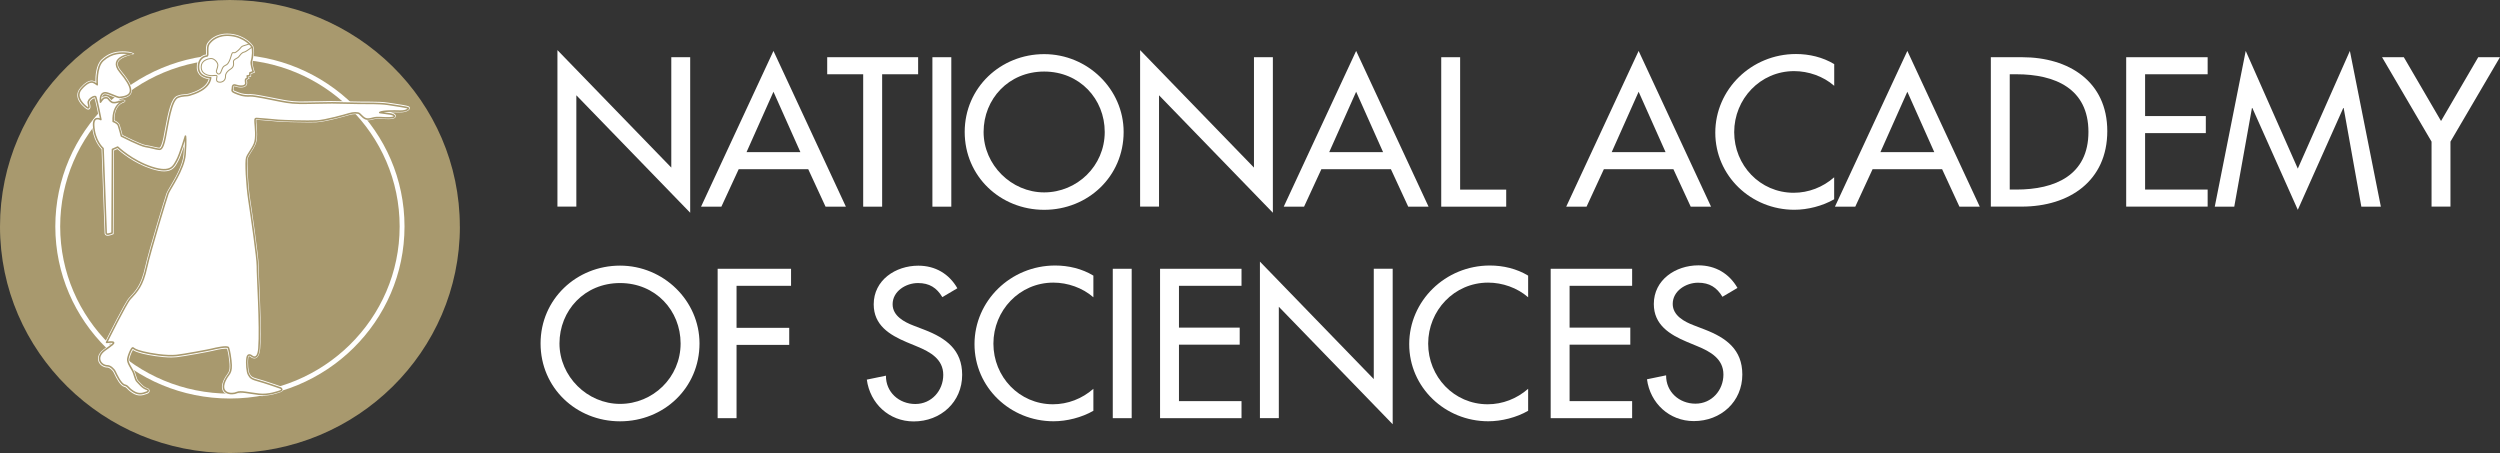
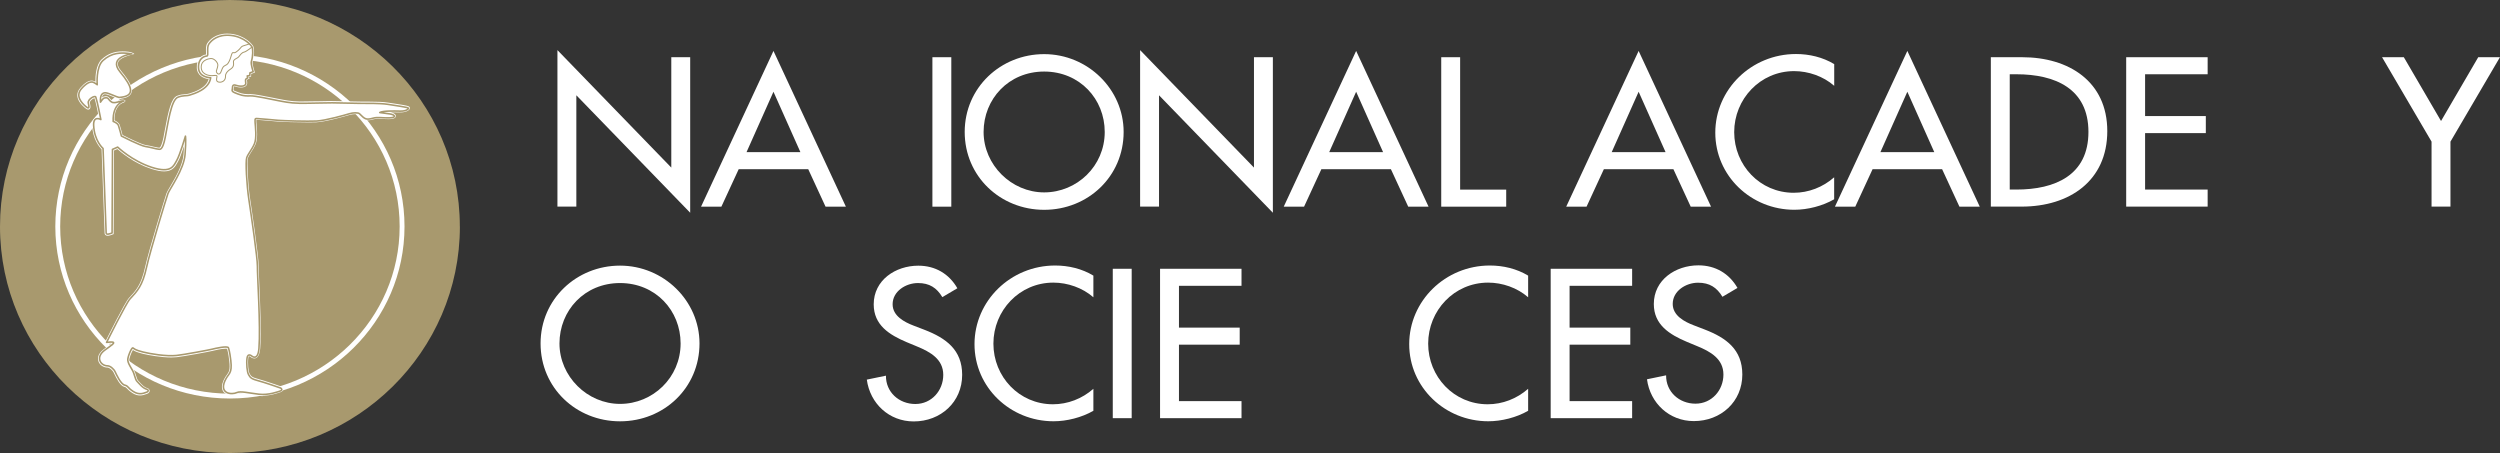
<svg xmlns="http://www.w3.org/2000/svg" width="298" height="54" viewBox="0 0 298 54" fill="none">
  <rect x="0" y="0" width="298" height="54" fill="#333333" stroke="none" />
  <g clip-path="url(#clip0_4636_4171)">
    <path d="M66.446 5.973L80.018 19.976V6.82H82.271V25.36L68.7 11.357V24.628H66.446V5.973Z" fill="white" />
    <path d="M88.052 20.17L85.989 24.635H83.565L92.197 6.07L100.829 24.635H98.405L96.342 20.17H88.046H88.052ZM92.197 10.936L88.985 18.138H95.409L92.197 10.936Z" fill="white" />
-     <path d="M105.145 24.635H102.892V8.852H98.602V6.82H109.441V8.852H105.151V24.628L105.145 24.635Z" fill="white" />
    <path d="M113.396 24.635H111.143V6.82H113.396V24.628V24.635Z" fill="white" />
    <path d="M133.937 15.731C133.937 21.024 129.693 25.01 124.464 25.01C119.235 25.01 114.992 21.018 114.992 15.731C114.992 10.444 119.281 6.452 124.464 6.452C129.647 6.452 133.937 10.632 133.937 15.731ZM131.684 15.731C131.684 11.809 128.708 8.529 124.464 8.529C120.221 8.529 117.245 11.809 117.245 15.731C117.245 19.652 120.556 22.933 124.464 22.933C128.373 22.933 131.684 19.795 131.684 15.731Z" fill="white" />
    <path d="M135.901 5.973L149.473 19.976V6.82H151.726V25.36L138.155 11.357V24.628H135.901V5.973Z" fill="white" />
    <path d="M157.507 20.17L155.445 24.635H153.021L161.652 6.07L170.284 24.635H167.86L165.797 20.17H157.501H157.507ZM161.652 10.936L158.44 18.138H164.865L161.652 10.936Z" fill="white" />
    <path d="M174.048 22.603H179.54V24.635H171.795V6.82H174.048V22.596V22.603Z" fill="white" />
    <path d="M191.18 20.17L189.117 24.635H186.693L195.325 6.07L203.957 24.635H201.533L199.47 20.17H191.173H191.18ZM195.325 10.936L192.113 18.138H198.537L195.325 10.936Z" fill="white" />
    <path d="M218.632 10.224C217.338 9.092 215.565 8.477 213.863 8.477C209.81 8.477 206.716 11.809 206.716 15.75C206.716 19.691 209.784 22.978 213.811 22.978C215.584 22.978 217.286 22.318 218.632 21.134V23.755C217.24 24.557 215.466 25.004 213.883 25.004C208.726 25.004 204.463 20.966 204.463 15.815C204.463 10.664 208.753 6.439 214.08 6.439C215.663 6.439 217.266 6.814 218.639 7.642V10.218L218.632 10.224Z" fill="white" />
    <path d="M223.211 20.17L221.148 24.635H218.724L227.356 6.07L235.988 24.635H233.564L231.501 20.17H223.204H223.211ZM227.356 10.936L224.144 18.138H230.568L227.356 10.936Z" fill="white" />
    <path d="M237.308 6.82H241.046C246.584 6.82 251.189 9.7 251.189 15.627C251.189 21.555 246.682 24.628 240.974 24.628H237.308V6.82ZM239.561 22.596H240.356C244.961 22.596 248.942 20.895 248.942 15.724C248.942 10.554 244.961 8.852 240.356 8.852H239.561V22.596Z" fill="white" />
    <path d="M253.442 6.82H263.151V8.852H255.695V13.835H262.934V15.867H255.695V22.596H263.151V24.628H253.442V6.82Z" fill="white" />
-     <path d="M268.479 12.871H268.433L266.324 24.635H263.999L267.69 6.07L273.898 20.099L280.106 6.07L283.798 24.635H281.472L279.364 12.871H279.318L273.898 25.01L268.479 12.871Z" fill="white" />
    <path d="M283.949 6.82H286.537L290.971 14.424L295.405 6.82H297.994L292.095 16.883V24.628H289.841V16.883L283.942 6.82H283.949Z" fill="white" />
    <path d="M83.381 40.942C83.381 46.235 79.138 50.221 73.909 50.221C68.68 50.221 64.436 46.228 64.436 40.942C64.436 35.655 68.726 31.662 73.909 31.662C79.092 31.662 83.381 35.843 83.381 40.942ZM81.128 40.942C81.128 37.02 78.152 33.739 73.909 33.739C69.665 33.739 66.689 37.02 66.689 40.942C66.689 44.863 70 48.144 73.909 48.144C77.817 48.144 81.128 45.005 81.128 40.942Z" fill="white" />
-     <path d="M87.796 34.069V39.078H94.076V41.11H87.796V49.846H85.543V32.038H94.293V34.069H87.796Z" fill="white" />
    <path d="M112.325 35.415C111.655 34.302 110.788 33.739 109.421 33.739C107.983 33.739 106.4 34.71 106.4 36.27C106.4 37.661 107.792 38.392 108.915 38.819L110.21 39.317C112.772 40.307 114.69 41.705 114.69 44.682C114.69 47.917 112.147 50.234 108.909 50.234C105.986 50.234 103.706 48.105 103.325 45.251L105.605 44.779C105.578 46.74 107.162 48.157 109.106 48.157C111.05 48.157 112.437 46.552 112.437 44.682C112.437 42.812 110.88 41.945 109.323 41.304L108.075 40.786C106.012 39.913 104.146 38.754 104.146 36.276C104.146 33.397 106.735 31.669 109.467 31.669C111.484 31.669 113.133 32.639 114.118 34.361L112.318 35.422L112.325 35.415Z" fill="white" />
    <path d="M130.331 35.435C129.037 34.302 127.263 33.688 125.561 33.688C121.508 33.688 118.414 37.02 118.414 40.961C118.414 44.902 121.482 48.189 125.509 48.189C127.283 48.189 128.984 47.529 130.331 46.345V48.966C128.938 49.768 127.164 50.215 125.581 50.215C120.424 50.215 116.161 46.177 116.161 41.026C116.161 35.875 120.451 31.649 125.778 31.649C127.361 31.649 128.964 32.025 130.331 32.853V35.428V35.435Z" fill="white" />
    <path d="M134.896 49.846H132.643V32.038H134.896V49.846Z" fill="white" />
    <path d="M138.279 32.038H147.988V34.069H140.532V39.052H147.772V41.084H140.532V47.814H147.988V49.846H138.279V32.038Z" fill="white" />
-     <path d="M150.183 31.183L163.754 45.187V32.031H166.008V50.57L152.436 36.567V49.839H150.183V31.183Z" fill="white" />
    <path d="M182.154 35.435C180.86 34.302 179.086 33.688 177.385 33.688C173.332 33.688 170.238 37.02 170.238 40.961C170.238 44.902 173.306 48.189 177.332 48.189C179.106 48.189 180.807 47.529 182.154 46.345V48.966C180.761 49.768 178.988 50.215 177.405 50.215C172.248 50.215 167.978 46.177 167.978 41.026C167.978 35.875 172.268 31.649 177.595 31.649C179.178 31.649 180.781 32.025 182.154 32.853V35.428V35.435Z" fill="white" />
    <path d="M184.841 32.038H194.55V34.069H187.094V39.052H194.333V41.084H187.094V47.814H194.55V49.846H184.841V32.038Z" fill="white" />
    <path fill-rule="evenodd" clip-rule="evenodd" d="M54.819 26.997C54.819 41.906 42.548 54 27.413 54C12.278 54 0 41.912 0 26.997C0 12.081 12.271 0 27.406 0C42.541 0 54.812 12.088 54.812 26.997H54.819Z" fill="#A8996E" />
    <path fill-rule="evenodd" clip-rule="evenodd" d="M31.328 47.218C31.17 47.218 31.006 47.212 30.862 47.193C30.52 47.154 30.198 47.102 29.883 47.057C29.41 46.986 28.996 46.921 28.687 46.921C28.523 46.921 28.405 46.94 28.326 46.972C28.135 47.063 27.886 47.115 27.636 47.115C27.176 47.115 26.802 46.947 26.605 46.656C26.388 46.325 26.408 45.879 26.651 45.329C26.782 45.031 26.92 44.844 27.038 44.682C27.288 44.332 27.452 44.106 27.327 43.025C27.222 42.132 27.137 41.835 27.091 41.673C27.078 41.634 27.071 41.608 27.065 41.576C27.038 41.569 26.986 41.563 26.901 41.563C26.421 41.563 25.527 41.77 25.317 41.828C24.963 41.925 21.862 42.495 21.061 42.579C20.877 42.598 20.66 42.611 20.43 42.611C19.215 42.611 17.691 42.339 17.014 42.171C16.199 41.964 15.996 41.828 15.845 41.718C15.674 41.971 15.372 42.766 15.411 42.954C15.47 43.239 15.503 43.323 15.91 44.015C16.075 44.294 16.167 44.578 16.239 44.831C16.311 45.064 16.37 45.264 16.469 45.361C16.521 45.413 16.587 45.484 16.653 45.562C16.883 45.814 17.198 46.164 17.54 46.254C17.717 46.3 17.835 46.435 17.842 46.584C17.842 46.649 17.822 46.856 17.494 46.96C17.461 46.972 17.421 46.986 17.375 46.998C17.204 47.057 16.981 47.141 16.692 47.141C16.383 47.141 16.081 47.044 15.779 46.85C15.411 46.61 15.254 46.442 15.142 46.319C15.03 46.203 14.991 46.157 14.807 46.112C14.34 45.995 13.9 45.167 13.565 44.455L13.546 44.41C13.401 44.106 13.013 43.815 12.816 43.815C12.324 43.815 11.877 43.511 11.732 43.071C11.654 42.838 11.555 42.236 12.35 41.641C12.481 41.543 12.613 41.446 12.744 41.356C12.915 41.233 13.132 41.084 13.257 40.974H13.21L12.718 41.019L12.396 41.045L12.54 40.754C12.777 40.269 14.892 36.03 15.359 35.532C16.206 34.626 16.817 33.985 17.283 31.876C17.737 29.825 19.727 23.347 19.852 23.017C19.918 22.849 20.075 22.584 20.292 22.215C20.85 21.27 21.777 19.698 21.875 18.423C21.908 18.009 21.928 17.672 21.941 17.4C21.718 18.08 21.435 18.882 21.238 19.225C21.205 19.277 21.179 19.335 21.146 19.393C20.91 19.833 20.588 20.429 19.563 20.429C19.149 20.429 18.65 20.332 18.045 20.137C15.93 19.452 14.38 18.119 13.992 17.769L13.591 17.944L13.546 27.786V27.903L13.434 27.948C13.322 27.993 13.046 28.103 12.836 28.103C12.744 28.103 12.665 28.084 12.6 28.039C12.514 27.98 12.468 27.89 12.468 27.78C12.468 27.65 12.232 21.231 12.107 17.789C11.87 17.556 11.049 16.63 10.984 14.948C10.97 14.572 11.043 14.307 11.2 14.146C11.305 14.036 11.457 13.977 11.627 13.977C11.68 13.977 11.732 13.977 11.785 13.99C11.667 13.401 11.411 12.146 11.266 11.706C11.148 11.732 10.931 11.855 10.8 12.017C10.727 12.107 10.694 12.191 10.708 12.249C10.78 12.592 10.832 12.832 10.714 12.974C10.668 13.033 10.596 13.065 10.517 13.065C10.405 13.065 10.287 13 10.11 12.851C9.558 12.385 9.249 11.894 9.216 11.434C9.19 11.098 9.308 10.774 9.565 10.476C10.084 9.888 10.53 9.603 10.938 9.603C11.082 9.603 11.24 9.668 11.371 9.739C11.365 9.079 11.43 7.7 12.133 7.06C12.836 6.419 13.618 6.121 14.603 6.121C14.932 6.121 15.72 6.141 16.015 6.432C15.372 6.607 14.307 6.872 14.091 7.409C13.979 7.681 14.091 8.024 14.426 8.432C15.529 9.752 15.891 10.554 15.648 11.111C15.47 11.512 14.991 11.732 14.176 11.784H14.156H14.137C13.992 11.758 13.743 11.654 13.454 11.538C13.138 11.408 12.751 11.253 12.58 11.233C12.56 11.233 12.54 11.233 12.521 11.233C12.416 11.233 12.343 11.259 12.284 11.324C12.238 11.376 12.186 11.466 12.153 11.628C12.225 11.564 12.297 11.518 12.363 11.505C12.462 11.479 12.547 11.466 12.626 11.466C12.889 11.466 13 11.609 13.105 11.738C13.184 11.835 13.263 11.939 13.44 12.036C13.493 12.042 13.546 12.049 13.598 12.049C13.762 12.049 13.927 12.004 14.097 11.958H14.13C14.301 11.9 14.452 11.874 14.623 11.874C14.682 11.874 14.945 11.9 14.945 12.023C14.945 12.107 14.84 12.191 14.767 12.217C14.695 12.243 13.611 12.502 13.651 14.346C13.835 14.424 14.17 14.605 14.275 14.903C14.373 15.187 14.544 15.854 14.603 16.087C15.28 16.43 16.896 17.219 17.349 17.284C17.691 17.329 18.052 17.42 18.348 17.491C18.538 17.536 18.761 17.588 18.82 17.588C18.853 17.588 18.893 17.588 18.926 17.601C18.945 17.601 18.965 17.607 18.991 17.607C19.031 17.607 19.241 17.549 19.484 16.372C19.543 16.087 19.602 15.763 19.661 15.427C20.049 13.324 20.397 11.693 21.113 11.421C21.527 11.259 21.809 11.246 22.052 11.227C22.223 11.214 22.374 11.208 22.558 11.149L22.617 11.13C23.117 10.975 24.582 10.515 24.871 9.428C24.306 9.363 23.498 9.027 23.458 8.089C23.412 6.95 24.096 6.555 24.555 6.497C24.562 6.426 24.555 6.283 24.555 6.173C24.542 5.837 24.529 5.423 24.72 5.138C24.949 4.795 25.639 4.005 27.078 4.005C27.216 4.005 27.36 4.012 27.505 4.025C29.219 4.2 30.139 5.332 30.211 5.565C30.303 5.863 30.349 6.587 30.113 7.377C30.073 7.519 30.192 8.063 30.329 8.483L30.382 8.652L30.211 8.71L29.942 8.8L29.929 8.995V9.137L29.778 9.163L29.679 9.182L29.692 9.221L29.738 9.376L29.581 9.435C29.521 9.46 29.449 9.499 29.436 9.525C29.436 9.551 29.443 9.687 29.456 9.752C29.469 9.855 29.476 9.92 29.462 9.972C29.443 10.108 29.331 10.431 28.727 10.431C28.464 10.431 28.188 10.373 28.03 10.308C27.971 10.282 27.932 10.282 27.919 10.282C27.899 10.289 27.873 10.328 27.873 10.489C27.873 10.554 27.86 10.606 27.846 10.651C27.827 10.742 27.814 10.774 28.063 10.865L28.181 10.91C28.582 11.072 28.97 11.221 29.574 11.221C29.653 11.221 29.738 11.221 29.824 11.214C29.843 11.214 29.863 11.214 29.889 11.214C30.349 11.214 31.65 11.479 32.511 11.648C32.754 11.699 32.957 11.738 33.095 11.764L33.364 11.816C33.969 11.932 34.718 12.081 35.677 12.094C35.775 12.094 35.887 12.094 35.999 12.094C36.531 12.094 37.227 12.081 37.831 12.068H38.035C38.58 12.055 39.066 12.042 39.369 12.042C39.454 12.042 39.52 12.042 39.572 12.042C40.045 12.055 42.476 12.107 42.942 12.107H43.172C43.317 12.107 43.494 12.107 43.698 12.107C44.893 12.107 45.727 12.146 46.246 12.23C46.424 12.256 46.614 12.288 46.811 12.314C48.552 12.579 48.73 12.631 48.815 12.754C48.867 12.832 48.867 12.929 48.815 13.013C48.71 13.207 48.335 13.401 47.738 13.401H47.672C47.422 13.395 47.14 13.388 46.844 13.388C46.752 13.388 46.66 13.388 46.575 13.388C46.976 13.473 47.199 13.641 47.186 13.848C47.166 14.171 46.614 14.191 46.437 14.197C46.345 14.197 46.253 14.197 46.168 14.197C45.938 14.197 45.741 14.184 45.55 14.178H45.504C45.34 14.165 45.189 14.158 45.051 14.158C44.841 14.158 44.676 14.178 44.525 14.223C44.217 14.307 44.013 14.346 43.836 14.346C43.402 14.346 43.172 14.12 42.765 13.712L42.712 13.66C42.712 13.66 42.601 13.602 42.364 13.602C42.128 13.602 41.878 13.641 41.661 13.705C41.635 13.712 38.942 14.521 37.7 14.579C37.47 14.592 37.168 14.592 36.78 14.592C35.473 14.592 33.68 14.534 33.154 14.495C32.852 14.476 32.373 14.43 31.906 14.385C31.348 14.333 30.77 14.281 30.651 14.281C30.625 14.281 30.599 14.281 30.579 14.281H30.559C30.559 14.32 30.559 14.398 30.559 14.54C30.559 14.618 30.573 14.715 30.586 14.825C30.645 15.479 30.737 16.566 30.461 17.2C30.303 17.569 30.106 17.879 29.929 18.151C29.765 18.41 29.627 18.63 29.554 18.83C29.423 19.225 29.541 21.917 29.83 23.813C29.843 23.878 30.862 30.646 30.835 31.727C30.829 31.999 30.862 32.788 30.908 33.785C31.013 36.147 31.164 39.712 31.019 41.511C30.954 42.32 30.71 42.728 30.31 42.728C30.073 42.728 29.889 42.572 29.87 42.553C29.824 42.514 29.738 42.462 29.686 42.462C29.66 42.462 29.62 42.533 29.6 42.669C29.508 43.323 29.613 44.306 29.758 44.533C29.778 44.565 29.797 44.598 29.811 44.624C29.935 44.837 30.014 44.967 30.697 45.148C31.551 45.374 33.384 46.015 33.483 46.054C33.608 46.105 33.739 46.248 33.739 46.416C33.739 46.481 33.713 46.649 33.476 46.733L33.437 46.746C33.148 46.85 32.261 47.173 31.276 47.173L31.328 47.218Z" fill="white" />
    <path d="M47.928 26.997C47.928 38.159 38.738 47.212 27.406 47.212C16.074 47.212 6.884 38.159 6.884 26.997C6.884 15.834 16.068 6.782 27.406 6.782C38.744 6.782 47.928 15.828 47.928 26.997Z" stroke="white" stroke-width="0.58" />
    <path fill-rule="evenodd" clip-rule="evenodd" d="M11.588 10.101C11.588 10.101 11.41 7.998 12.277 7.209C13.302 6.277 14.399 6.212 15.713 6.419C15.713 6.419 12.829 6.782 14.307 8.561C15.845 10.412 16.147 11.486 14.189 11.615C13.9 11.564 12.974 11.098 12.619 11.065C12.264 11.033 11.91 11.214 11.975 12.178C11.975 12.178 12.271 11.719 12.422 11.687C13.013 11.538 12.836 11.932 13.394 12.211C13.933 12.327 14.393 11.958 14.78 12.042C14.78 12.042 13.394 12.327 13.493 14.476C13.493 14.476 14.005 14.637 14.123 14.967C14.242 15.297 14.472 16.216 14.472 16.216C14.472 16.216 16.744 17.381 17.349 17.465C17.953 17.549 18.663 17.776 18.847 17.776C19.03 17.776 19.352 18.073 19.687 16.41C20.023 14.747 20.384 11.906 21.205 11.589C21.881 11.331 22.164 11.473 22.637 11.324C23.11 11.175 24.93 10.658 25.113 9.266C25.113 9.266 23.714 9.266 23.662 8.089C23.609 6.911 24.404 6.691 24.66 6.678C24.91 6.659 24.595 5.694 24.897 5.248C25.199 4.801 25.974 4.064 27.511 4.219C29.147 4.387 30.014 5.487 30.06 5.63C30.145 5.914 30.178 6.613 29.962 7.338C29.876 7.623 30.178 8.548 30.178 8.548L29.791 8.684L29.771 9.001L29.469 9.053L29.535 9.286C29.535 9.286 29.318 9.37 29.278 9.486C29.245 9.603 29.305 9.888 29.298 9.965C29.232 10.412 28.398 10.269 28.116 10.166C27.728 10.017 27.708 10.328 27.708 10.515C27.708 10.703 27.505 10.865 28.011 11.065C28.516 11.266 28.983 11.486 29.85 11.428C30.336 11.395 32.445 11.861 33.069 11.978C33.693 12.094 34.553 12.295 35.683 12.308C36.813 12.327 39.047 12.243 39.579 12.256C40.032 12.269 42.462 12.321 42.955 12.321C43.448 12.321 45.287 12.288 46.233 12.437C47.179 12.586 48.605 12.787 48.677 12.884C48.742 12.981 48.427 13.265 47.698 13.246C46.975 13.227 45.622 13.194 45.267 13.414L46.483 13.582C47.087 13.68 47.324 14.016 46.45 14.048C45.57 14.081 45.038 13.932 44.492 14.081C43.599 14.333 43.487 14.184 42.857 13.563C42.686 13.395 42.062 13.427 41.628 13.563C41.188 13.699 38.81 14.378 37.713 14.43C36.616 14.482 33.87 14.398 33.194 14.346C32.517 14.294 30.901 14.133 30.677 14.133C30.454 14.133 30.375 14.068 30.408 14.579C30.441 15.097 30.625 16.456 30.323 17.154C30.021 17.853 29.561 18.352 29.41 18.798C29.259 19.245 29.39 21.969 29.679 23.865C29.968 25.761 30.704 30.847 30.684 31.746C30.658 32.646 31.078 38.949 30.868 41.524C30.743 43.084 30.021 42.449 30.021 42.449C30.021 42.449 29.541 42.022 29.449 42.676C29.357 43.329 29.449 44.365 29.633 44.656C29.817 44.947 29.837 45.128 30.684 45.355C31.532 45.581 33.338 46.209 33.45 46.254C33.561 46.3 33.699 46.5 33.45 46.591C33.2 46.681 32.031 47.128 30.868 46.992C29.699 46.856 28.661 46.591 28.24 46.791C27.623 47.083 26.112 46.947 26.815 45.381C27.235 44.449 27.702 44.624 27.511 42.98C27.373 41.783 27.262 41.628 27.235 41.472C27.189 41.181 25.613 41.537 25.271 41.628C24.93 41.718 21.862 42.288 21.041 42.372C19.838 42.501 17.894 42.178 17.06 41.964C16.074 41.718 16.029 41.582 15.845 41.472C15.687 41.375 15.161 42.656 15.234 42.967C15.299 43.284 15.345 43.388 15.753 44.08C16.074 44.624 16.088 45.219 16.344 45.465C16.593 45.711 16.994 46.267 17.5 46.403C17.717 46.461 17.743 46.675 17.447 46.759C17.152 46.85 16.626 47.141 15.89 46.668C15.161 46.196 15.319 46.015 14.859 45.905C14.399 45.795 13.874 44.643 13.716 44.306C13.559 43.97 13.125 43.608 12.823 43.608C12.002 43.608 11.338 42.598 12.461 41.757C13.178 41.22 14.025 40.748 13.21 40.767L12.704 40.812C12.704 40.812 15.03 36.121 15.496 35.629C16.363 34.704 16.988 34.05 17.46 31.889C17.92 29.818 19.898 23.38 20.023 23.056C20.252 22.474 21.921 20.196 22.059 18.416C22.197 16.637 22.105 16.229 22.105 16.229C22.105 16.229 21.441 18.481 21.073 19.115C20.706 19.743 20.456 20.713 18.098 19.95C15.713 19.173 14.025 17.536 14.025 17.536L13.407 17.808L13.361 27.767C13.158 27.857 12.652 28.039 12.652 27.767C12.652 27.657 12.284 17.698 12.284 17.698C12.284 17.698 11.233 16.799 11.161 14.928C11.115 13.731 12.021 14.249 12.021 14.249C12.021 14.249 11.601 12.075 11.417 11.57C11.325 11.324 10.432 11.842 10.524 12.269C10.616 12.696 10.707 13.104 10.228 12.696C9.748 12.288 8.947 11.441 9.702 10.58C10.3 9.901 10.688 9.771 10.937 9.771C11.187 9.771 11.568 10.082 11.568 10.082L11.588 10.101Z" fill="white" stroke="#A8996E" stroke-width="0.19" stroke-linejoin="round" />
    <path d="M30.054 5.591C30.054 5.591 29.384 6.147 29.095 6.212C28.805 6.27 28.615 6.574 28.451 6.775C28.287 6.976 27.774 7.066 27.827 7.409C27.932 8.05 27.557 8.166 27.308 8.36C27.084 8.535 26.874 8.762 26.881 9.085C26.9 9.59 26.513 9.81 26.191 9.797C25.724 9.778 25.797 9.467 25.863 9.13C25.895 8.949 25.672 8.988 25.317 9.014C24.851 9.04 23.918 8.846 23.99 7.901C24.049 7.112 24.943 6.995 25.127 6.976C25.527 6.937 25.987 7.455 25.968 7.778C25.948 8.102 25.751 8.445 25.79 8.561C25.83 8.684 26.151 9.182 26.408 8.406C26.605 7.81 26.776 7.869 27.019 7.707C27.262 7.545 27.433 7.079 27.531 6.736C27.767 5.934 27.741 6.471 28.135 6.206C28.497 5.96 28.615 5.772 28.779 5.591C28.943 5.41 29.6 5.345 29.718 5.203" stroke="#A8996E" stroke-width="0.12" />
    <path d="M205.313 35.375C204.643 34.262 203.776 33.699 202.41 33.699C200.971 33.699 199.388 34.67 199.388 36.229C199.388 37.621 200.781 38.352 201.904 38.779L203.198 39.277C205.767 40.267 207.685 41.665 207.685 44.642C207.685 47.877 205.143 50.194 201.904 50.194C198.981 50.194 196.701 48.065 196.32 45.211L198.6 44.739C198.574 46.699 200.157 48.117 202.101 48.117C204.046 48.117 205.432 46.512 205.432 44.642C205.432 42.772 203.875 41.904 202.318 41.264L201.07 40.746C199.007 39.873 197.135 38.714 197.135 36.236C197.135 33.356 199.723 31.629 202.456 31.629C204.466 31.629 206.121 32.599 207.107 34.321L205.307 35.382L205.313 35.375Z" fill="white" />
  </g>
  <defs>
    <clipPath id="clip0_4636_4171">
      <rect width="298" height="54" fill="white" />
    </clipPath>
  </defs>
</svg>